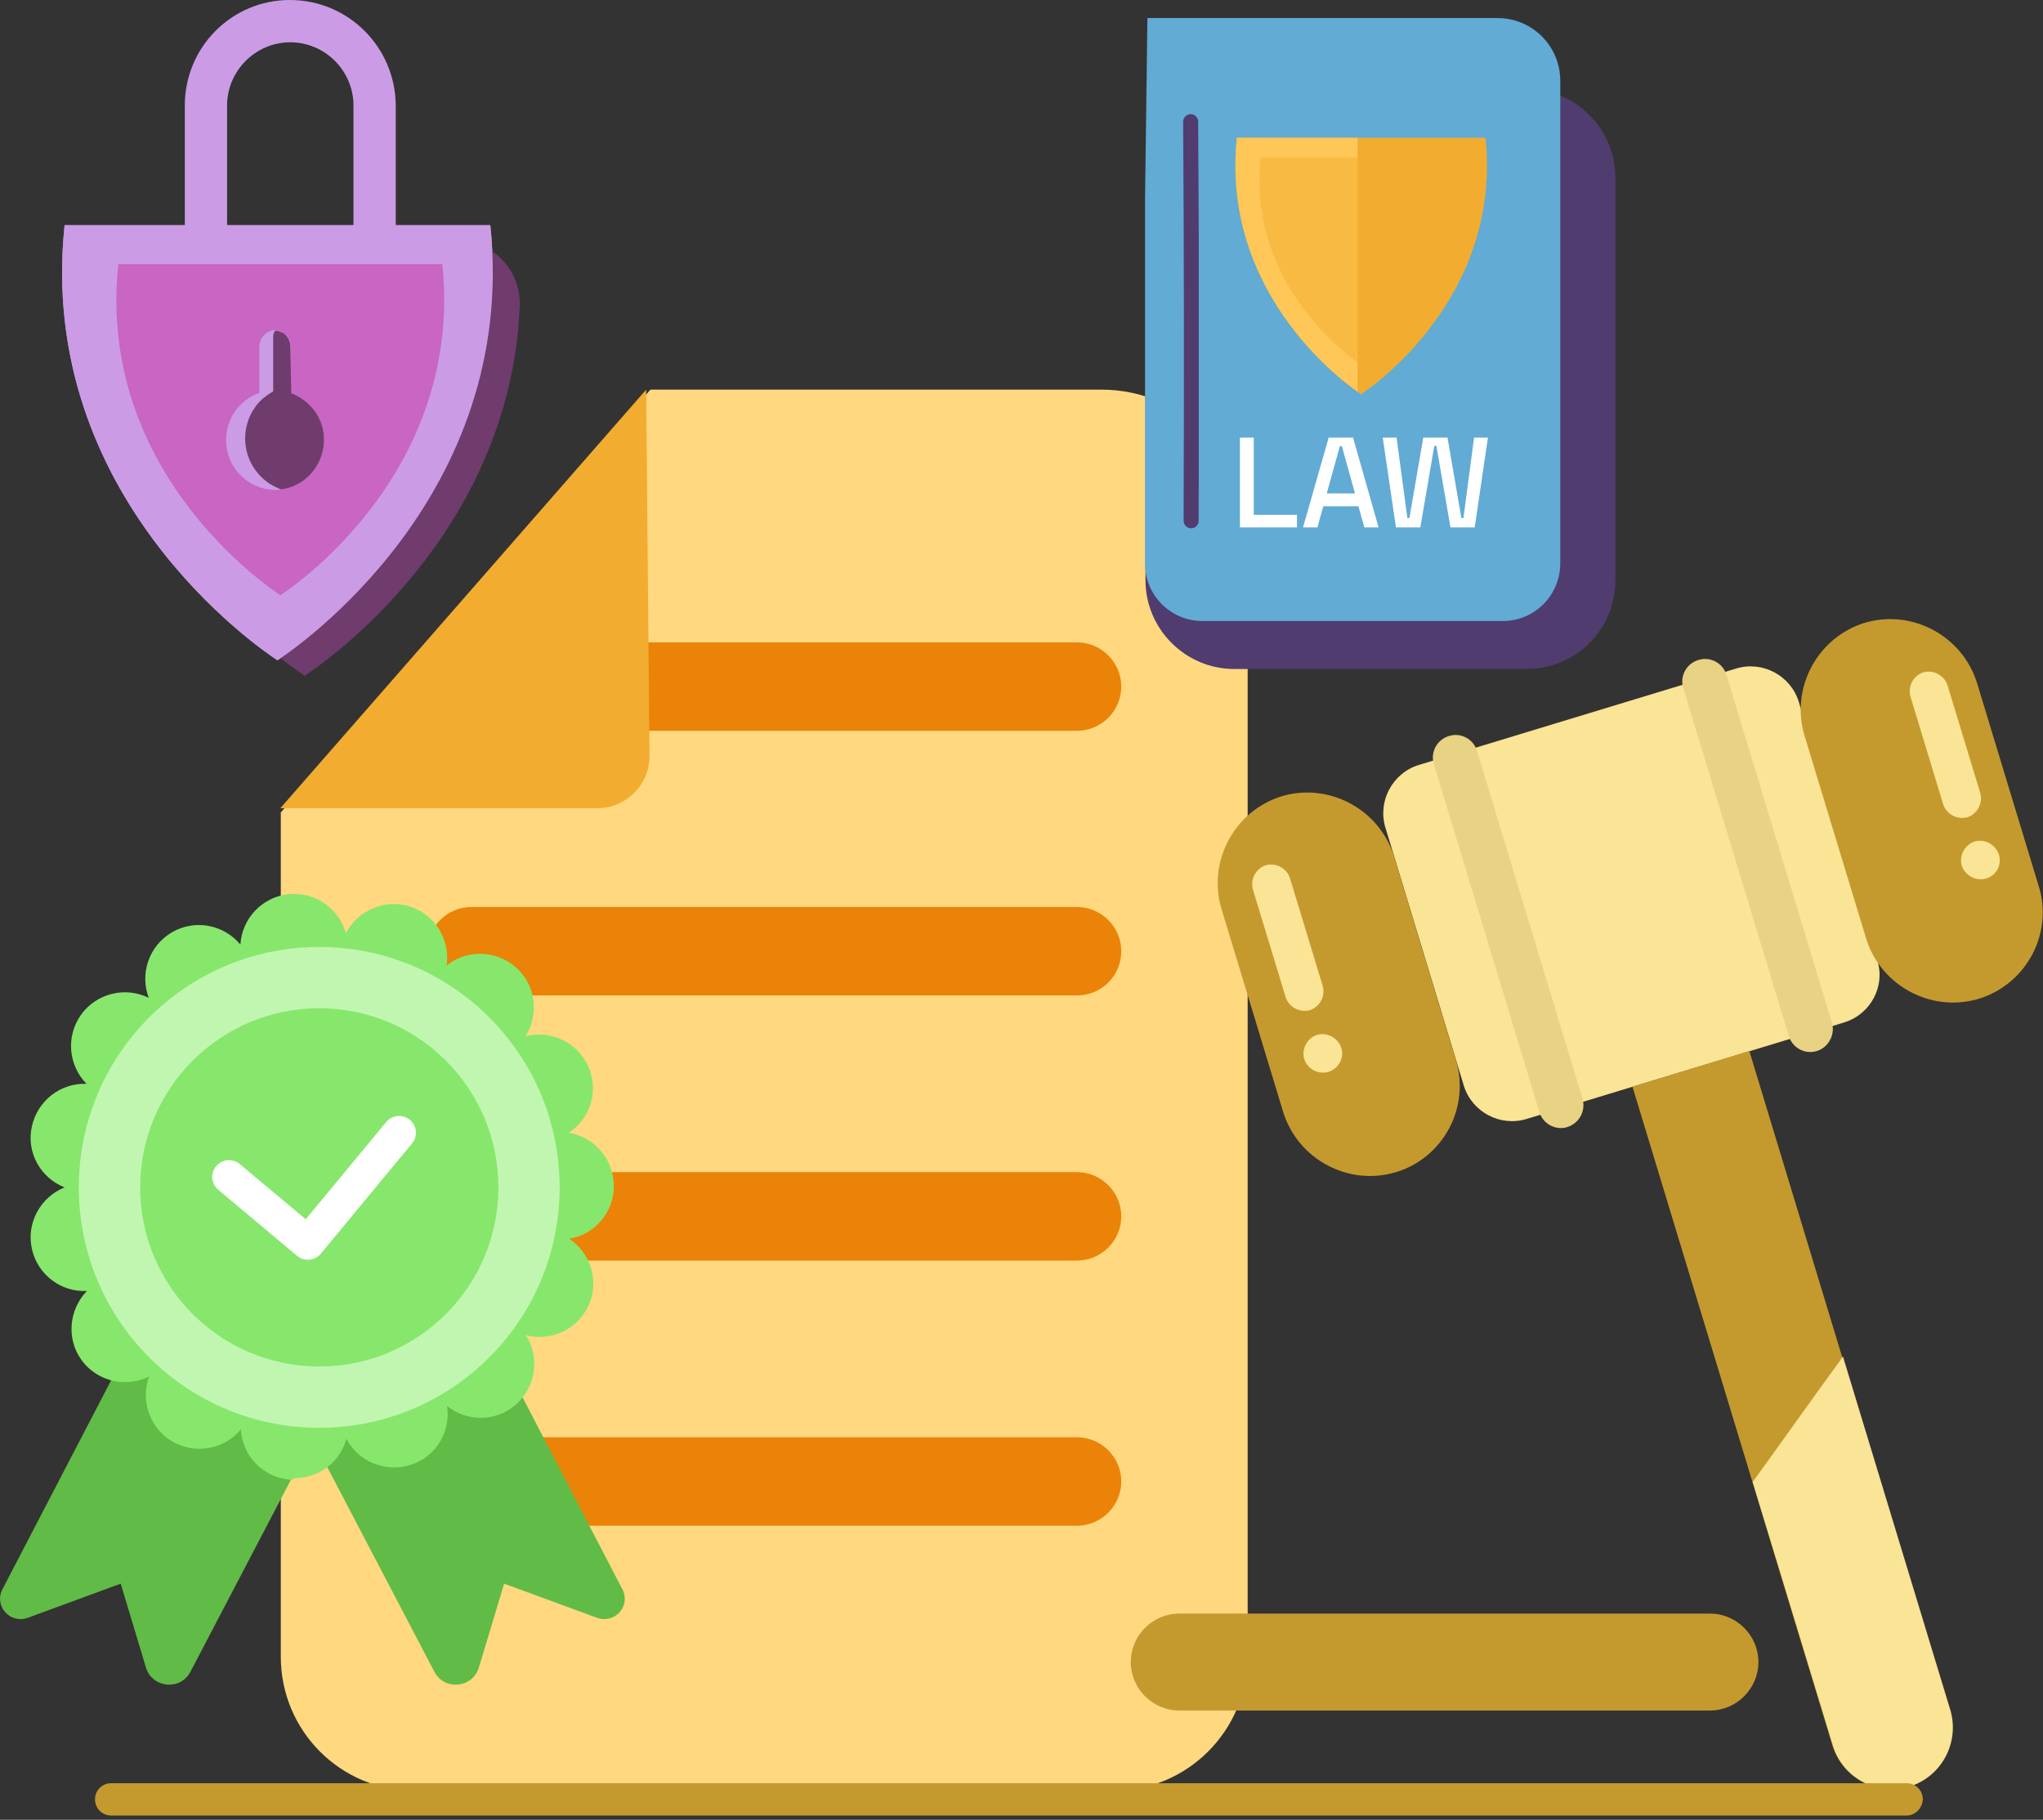
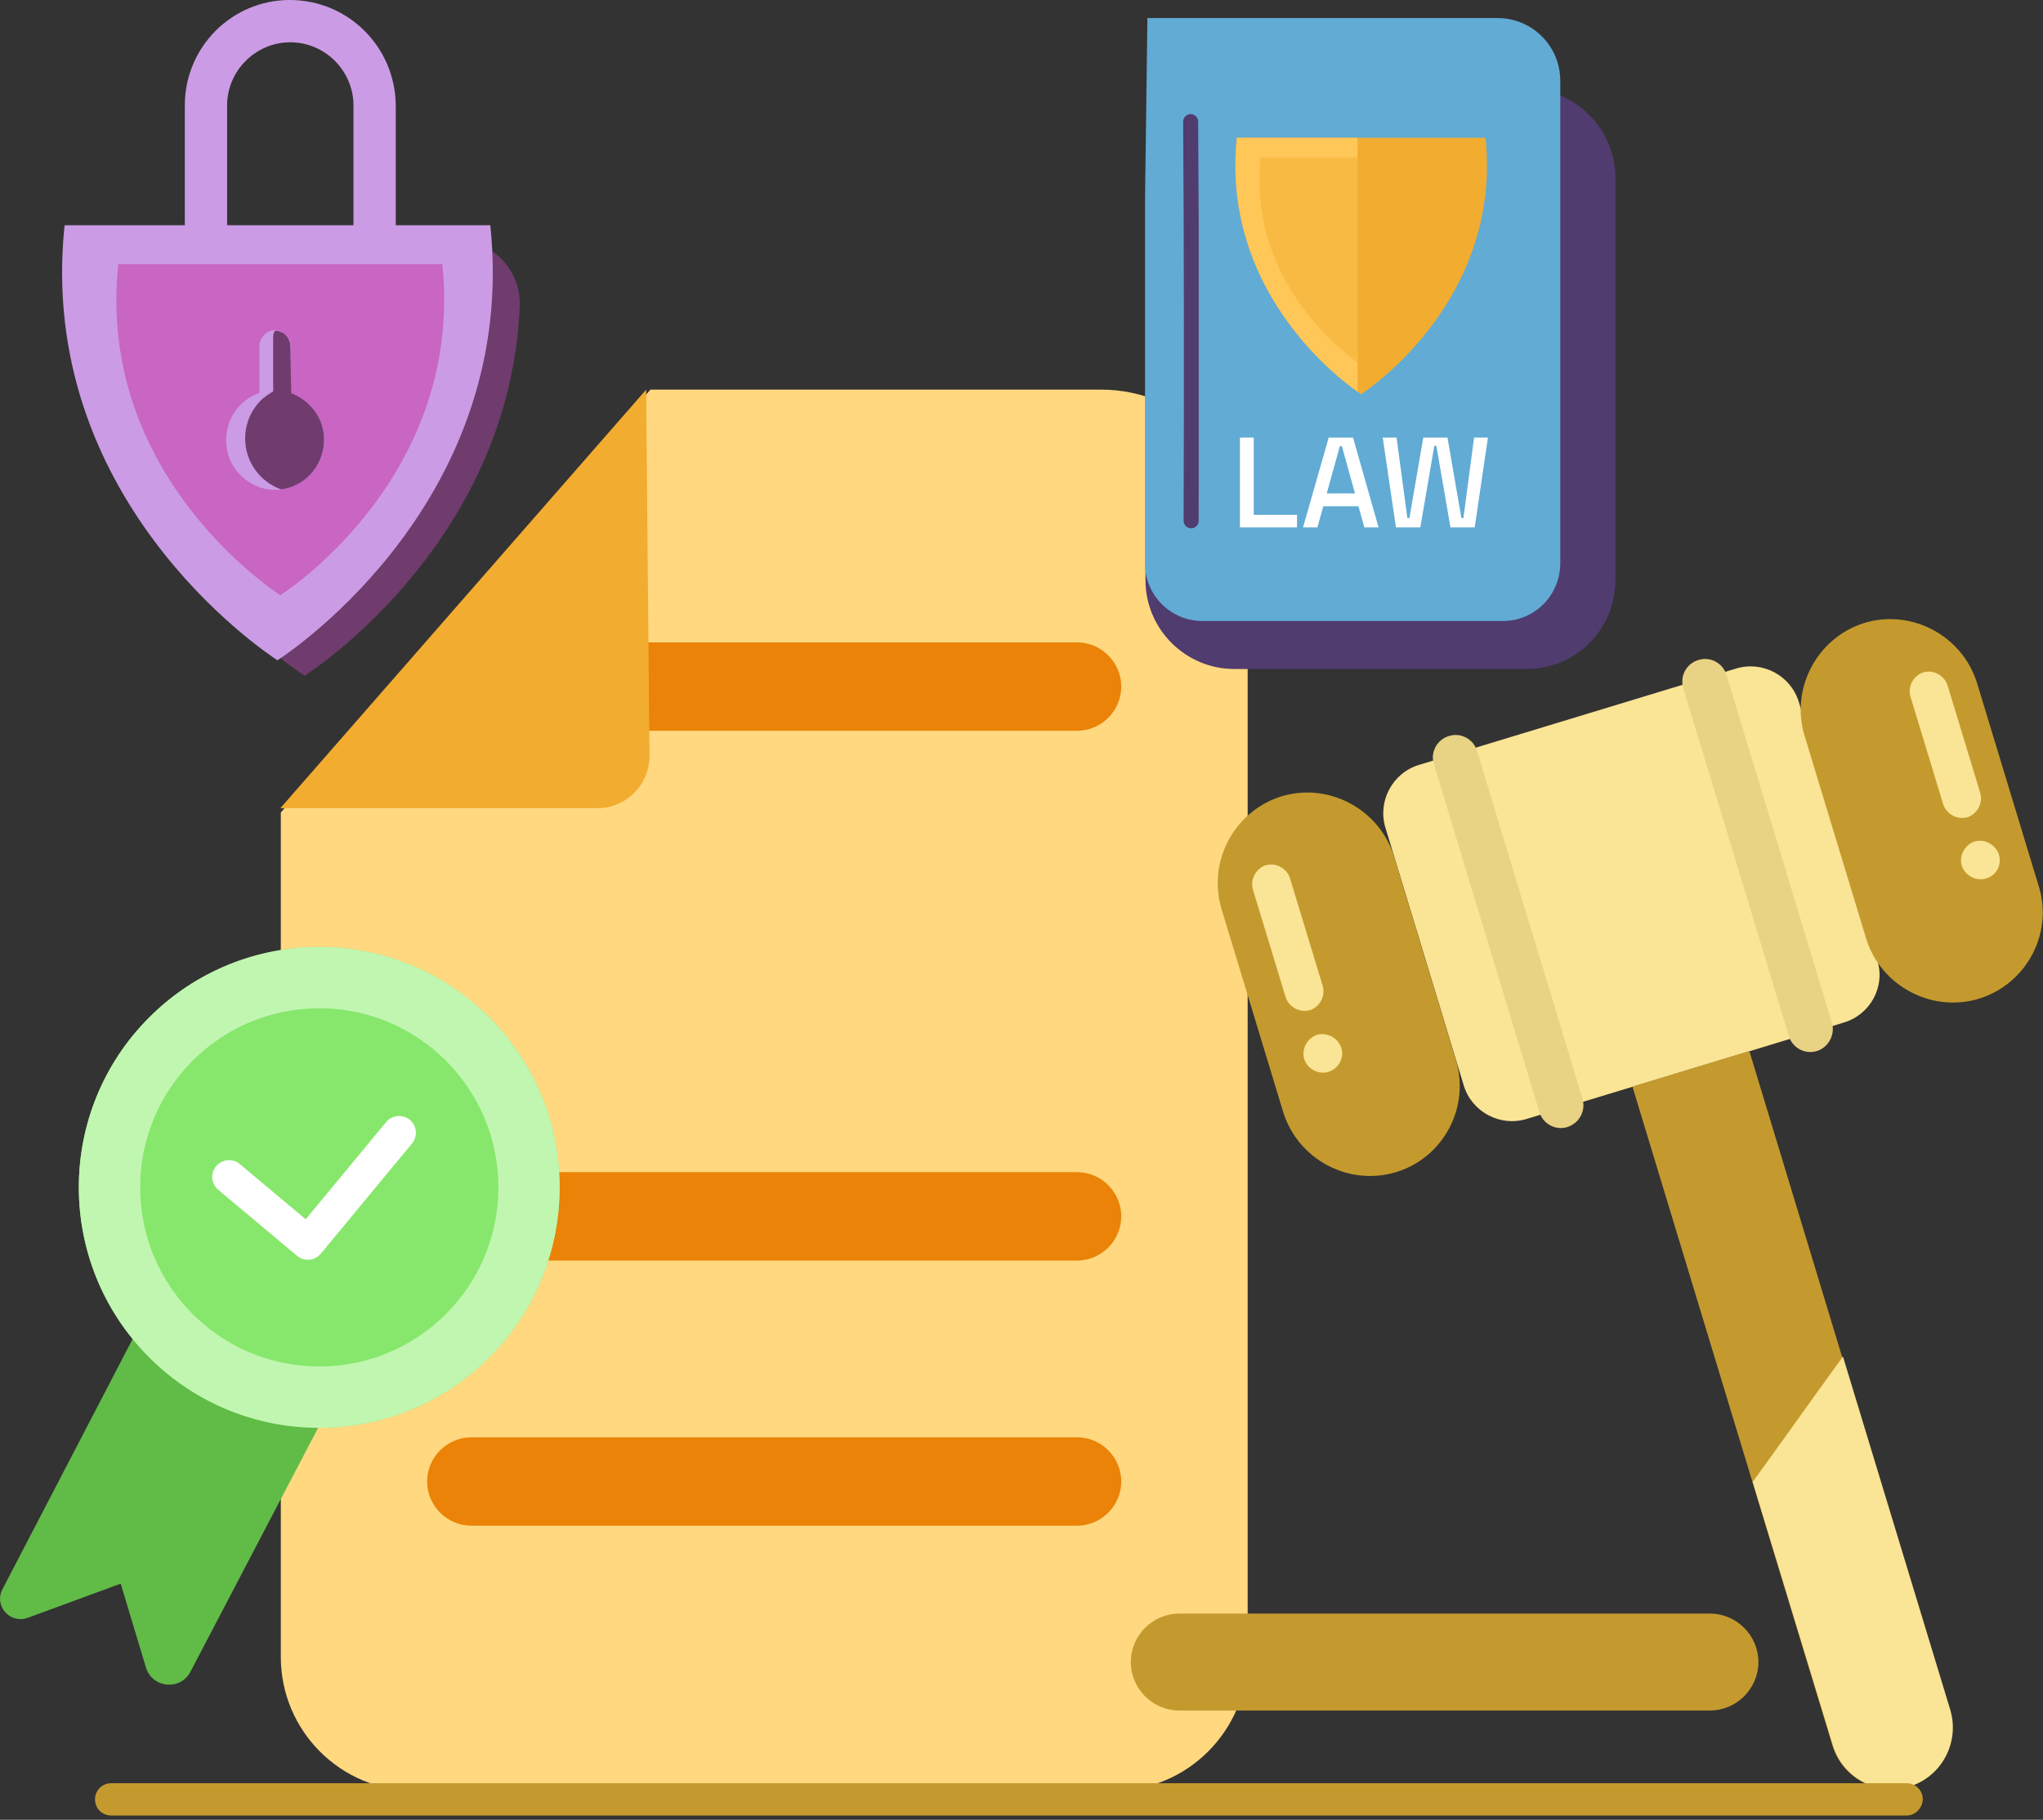
<svg xmlns="http://www.w3.org/2000/svg" width="430" height="383" viewBox="0 0 430 383" fill="none">
  <rect x="0" y="0" width="430" height="383" fill="#333333" stroke="none" />
  <g clip-path="url(#clip0_9420_10882)">
    <path d="M234.302 376.9H87.302C71.702 376.9 59.102 364.3 59.102 348.7V171L136.902 82H231.802C248.802 82 262.602 95.8 262.602 112.8V348.7C262.502 364.3 249.902 376.9 234.302 376.9Z" fill="#FFD880" />
    <path d="M226.698 153.799H99.198C94.098 153.799 89.898 149.599 89.898 144.499C89.898 139.399 94.098 135.199 99.198 135.199H226.698C231.798 135.199 235.998 139.399 235.998 144.499C235.998 149.599 231.798 153.799 226.698 153.799Z" fill="#EA8307" />
-     <path d="M226.698 209.498H99.198C94.098 209.498 89.898 205.298 89.898 200.198C89.898 195.098 94.098 190.898 99.198 190.898H226.698C231.798 190.898 235.998 195.098 235.998 200.198C235.998 205.398 231.798 209.498 226.698 209.498Z" fill="#EA8307" />
    <path d="M226.698 265.299H99.198C94.098 265.299 89.898 261.099 89.898 255.999C89.898 250.899 94.098 246.699 99.198 246.699H226.698C231.798 246.699 235.998 250.899 235.998 255.999C235.998 261.099 231.798 265.299 226.698 265.299Z" fill="#EA8307" />
    <path d="M226.698 321.1H99.198C94.098 321.1 89.898 316.9 89.898 311.8C89.898 306.7 94.098 302.5 99.198 302.5H226.698C231.798 302.5 235.998 306.7 235.998 311.8C235.998 316.9 231.798 321.1 226.698 321.1Z" fill="#EA8307" />
    <path d="M136 82L59 170.1H125.7C131.8 170.1 136.8 165.1 136.7 158.9L136 82Z" fill="#F2AC30" />
    <path d="M359.9 360.002H248.2C242.6 360.002 238 355.402 238 349.802C238 344.202 242.6 339.602 248.2 339.602H359.9C365.5 339.602 370.1 344.202 370.1 349.802C370.1 355.402 365.5 360.002 359.9 360.002Z" fill="#C49A2E" />
    <path d="M388.098 215.203L321.298 235.503C315.698 237.203 309.798 234.003 308.098 228.503L291.598 174.203C289.898 168.603 293.098 162.703 298.598 161.003L365.398 140.703C370.998 139.003 376.898 142.203 378.598 147.703L395.098 202.003C396.898 207.603 393.698 213.503 388.098 215.203Z" fill="#FAE495" />
    <path d="M293.797 246.701C283.797 249.701 273.197 244.001 270.097 234.101L257.097 191.301C254.097 181.301 259.798 170.701 269.698 167.601C279.698 164.601 290.297 170.301 293.397 180.201L306.397 223.001C309.497 233.001 303.797 243.701 293.797 246.701Z" fill="#C49A2E" />
    <path d="M416.501 210.201C406.501 213.201 395.901 207.501 392.801 197.601L379.801 154.801C376.801 144.801 382.501 134.201 392.401 131.101C402.401 128.101 413.001 133.801 416.101 143.701L429.101 186.501C432.201 196.501 426.501 207.101 416.501 210.201Z" fill="#C49A2E" />
    <path d="M401.794 376.003C394.994 378.103 387.794 374.203 385.694 367.403L343.594 228.703L368.194 221.203L410.294 360.003C412.394 366.803 408.594 373.903 401.794 376.003Z" fill="#C49A2E" />
    <path d="M368.898 311.9L385.798 367.4C387.898 374.2 395.098 378 401.898 376C408.698 373.9 412.498 366.7 410.498 359.9L387.898 285.5C381.498 294.3 375.198 303.2 368.898 311.9Z" fill="#FAE495" />
    <path d="M329.894 237.2C327.394 238 324.694 236.5 323.994 234L301.794 160.8C300.994 158.3 302.494 155.6 304.994 154.9C307.494 154.1 310.194 155.6 310.894 158.1L333.094 231.3C333.794 233.8 332.394 236.4 329.894 237.2Z" fill="#E8D283" />
    <path d="M382.394 221.2C379.894 222 377.194 220.5 376.494 218L354.294 144.8C353.494 142.3 354.994 139.6 357.494 138.9C359.994 138.1 362.694 139.6 363.394 142.1L385.594 215.3C386.294 217.8 384.794 220.5 382.394 221.2Z" fill="#E8D283" />
    <path d="M275.701 212.6C273.601 213.2 271.301 212 270.601 209.9L263.701 187.2C263.101 185.1 264.301 182.8 266.401 182.1C268.501 181.5 270.801 182.7 271.501 184.8L278.401 207.5C279.001 209.7 277.801 211.9 275.701 212.6Z" fill="#FAE495" />
    <path d="M279.598 225.599C277.498 226.199 275.198 224.999 274.498 222.899C273.898 220.799 275.098 218.499 277.198 217.799C279.298 217.199 281.598 218.399 282.298 220.499C282.998 222.599 281.798 224.899 279.598 225.599Z" fill="#FAE495" />
    <path d="M414.1 172.002C412 172.602 409.7 171.402 409 169.302L402.1 146.602C401.5 144.502 402.7 142.202 404.8 141.502C406.9 140.902 409.2 142.102 409.9 144.202L416.8 166.902C417.4 169.002 416.2 171.302 414.1 172.002Z" fill="#FAE495" />
    <path d="M417.997 184.904C415.897 185.504 413.597 184.304 412.897 182.204C412.297 180.104 413.497 177.804 415.597 177.104C417.697 176.504 419.997 177.704 420.697 179.804C421.397 182.004 420.197 184.304 417.997 184.904Z" fill="#FAE495" />
    <path d="M401.3 382.101H23.4C21.5 382.101 20 380.601 20 378.701C20 376.801 21.5 375.301 23.4 375.301H401.3C403.2 375.301 404.7 376.801 404.7 378.701C404.6 380.601 403.1 382.101 401.3 382.101Z" fill="#C49A2E" />
    <path d="M321.294 140.799H259.794C249.494 140.799 241.094 132.399 241.094 122.099V37.399C241.094 27.099 249.494 18.699 259.794 18.699H321.294C331.594 18.699 339.994 27.099 339.994 37.399V122.099C339.994 132.499 331.694 140.799 321.294 140.799Z" fill="#503C6F" />
    <path d="M316.3 130.701H253.1C246.4 130.701 241 125.301 241 118.601V42.101L241.5 3.801H315.2C322.5 3.801 328.4 9.701 328.4 17.001V118.501C328.4 125.301 323 130.701 316.3 130.701Z" fill="#61ABD5" />
    <path d="M260.971 111V92.1H263.887V108.354H272.986V111H260.971ZM274.254 111L279.654 92.1H284.784L290.157 111H287.16L285.918 106.545H278.52L277.278 111H274.254ZM279.249 103.845H285.189L282.435 93.909H282.003L279.249 103.845ZM293.812 111L291.031 92.1H293.947L296.215 109.029H296.647L299.563 92.1H304.666L307.582 109.029H308.014L310.255 92.1H313.171L310.39 111H305.287L302.317 93.828H301.885L298.942 111H293.812Z" fill="white" />
    <g clip-path="url(#clip1_9420_10882)">
      <path d="M250.602 25.602C250.802 53.402 250.802 81.402 250.702 109.602" stroke="#503C6F" stroke-width="3.16" stroke-miterlimit="10" stroke-linecap="round" stroke-linejoin="round" />
    </g>
    <g clip-path="url(#clip2_9420_10882)">
      <path d="M260.327 29C256.852 62.736 284.329 81.576 286.393 82.891V83C286.393 83 286.393 83 286.501 83H286.61V82.891C288.565 81.576 316.151 62.736 312.675 29H260.327Z" fill="#F2AC30" />
      <path d="M285.74 29H260.326C257.068 60.655 281.07 79.166 285.74 82.452V29Z" fill="#FFC757" />
      <path opacity="0.47" d="M265.325 33.164C262.502 60.438 284.766 75.663 286.395 76.758C288.024 75.663 310.288 60.438 307.465 33.164H265.325Z" fill="#F2AC30" />
    </g>
-     <path d="M13.597 47.398C7.597 104.598 54.797 136.598 58.297 138.898V138.998C58.297 138.998 58.297 138.998 58.397 138.898C58.497 138.898 58.497 138.998 58.497 138.998V138.898C61.997 136.598 109.197 104.598 103.197 47.398H13.597Z" fill="#CB9CE5" />
    <path d="M32.195 50.698C24.695 50.698 18.695 56.998 18.995 64.498C20.995 113.098 60.895 140.098 64.095 142.198V142.298C64.095 142.298 64.095 142.298 64.195 142.198C64.295 142.198 64.295 142.098 64.295 142.098C67.495 139.998 107.395 112.998 109.395 64.398C109.695 56.898 103.695 50.598 96.195 50.598H32.195V50.698Z" fill="#6F3C6D" />
    <path d="M13.597 47.398C7.597 104.598 54.797 136.598 58.297 138.898V138.998C58.297 138.998 58.297 138.998 58.397 138.898C58.497 138.898 58.497 138.998 58.497 138.998V138.898C61.997 136.598 109.197 104.598 103.197 47.398H13.597Z" fill="#CB9CE5" />
    <path d="M24.899 55.598C20.299 99.098 56.199 123.398 58.899 125.198V125.298C58.899 125.298 58.899 125.298 58.999 125.198L59.099 125.298V125.198C61.799 123.498 97.599 99.098 93.099 55.598H24.899Z" fill="#C965C2" />
    <path d="M68.194 92.599C68.194 95.499 66.994 98.099 65.194 99.999C63.594 101.599 61.494 102.699 59.194 102.999C58.994 102.999 58.894 102.999 58.694 103.099C58.394 103.099 58.194 103.099 57.894 103.099C55.094 103.099 52.494 101.899 50.594 99.999C48.694 98.099 47.594 95.499 47.594 92.599C47.594 87.999 50.494 84.099 54.594 82.699C55.494 82.399 56.494 82.199 57.494 82.199C57.594 82.199 57.694 82.199 57.794 82.199H57.894C59.094 82.199 60.194 82.399 61.194 82.799H61.294C62.794 83.299 64.094 84.199 65.194 85.299C67.094 87.099 68.194 89.699 68.194 92.599Z" fill="#CB9CE5" />
    <path d="M61.194 72.9V84.6C61.194 85.5 60.794 86.4 60.194 87C59.594 87.6 58.794 88 57.894 88C56.094 88 54.594 86.5 54.594 84.7V84.6V72.9C54.594 71.1 56.094 69.5 57.894 69.5C58.394 69.5 58.894 69.6 59.294 69.9C59.394 70 59.494 70 59.594 70.1C60.594 70.7 61.194 71.7 61.194 72.9Z" fill="#CB9CE5" />
    <path d="M68.194 92.598C68.194 95.498 66.994 98.098 65.194 99.998C63.594 101.598 61.494 102.698 59.194 102.998C54.794 101.498 51.594 97.198 51.594 92.298C51.594 89.798 52.394 87.498 53.694 85.698C53.994 85.298 54.194 84.998 54.494 84.698C54.894 84.298 55.194 83.898 55.694 83.598C56.294 83.098 57.094 82.598 57.794 82.198C58.194 81.998 58.694 81.798 59.094 81.598V70.998C59.094 70.598 59.194 70.198 59.294 69.898C59.394 69.998 59.494 69.998 59.594 70.098C60.494 70.698 61.094 71.698 61.094 72.898V82.698C62.594 83.198 63.994 84.098 65.094 85.198C67.094 87.098 68.194 89.698 68.194 92.598Z" fill="#6F3C6D" />
    <path d="M61.3 82.698C61.3 82.798 61.3 82.898 61.2 82.998C60.9 83.698 60.2 84.198 59.4 84.198C58.3 84.198 57.5 83.298 57.5 82.298V70.798C57.5 70.298 57.7 69.898 57.9 69.598C58.4 69.598 58.9 69.698 59.3 69.998C59.4 70.098 59.5 70.098 59.6 70.198C60.5 70.798 61.1 71.798 61.1 72.998L61.3 82.698Z" fill="#6F3C6D" />
    <path d="M47.798 48.3V22.2C47.798 14.9 53.798 8.9 61.098 8.9C68.398 8.9 74.398 14.9 74.398 22.2V48.3H83.298V22.2C83.198 9.9 73.298 0 60.998 0C48.798 0 38.898 9.9 38.898 22.2V48.3H47.798Z" fill="#CB9CE5" />
    <path d="M32.704 272.602L0.504 334.502C-1.296 338.002 2.104 341.802 5.804 340.502L25.404 333.302L30.704 350.902C32.004 355.302 38.004 355.902 40.104 351.802L69.204 296.202L32.704 272.602Z" fill="#61BB47" />
-     <path d="M98.805 272.602L131.005 334.502C132.805 338.002 129.405 341.802 125.705 340.502L106.105 333.302L100.805 350.902C99.505 355.302 93.505 355.902 91.405 351.802L62.305 296.202L98.805 272.602Z" fill="#61BB47" />
    <path d="M102.971 285.682C122.731 265.921 122.731 233.883 102.971 214.123C83.21 194.363 51.172 194.363 31.412 214.123C11.652 233.883 11.652 265.921 31.412 285.682C51.172 305.442 83.21 305.442 102.971 285.682Z" fill="#87E76C" />
-     <path d="M60.801 311.402C55.201 310.802 51.001 306.302 50.701 300.802C47.301 305.002 41.201 306.202 36.301 303.402C31.501 300.602 29.501 294.702 31.401 289.702C26.601 292.102 20.501 290.802 17.201 286.302C13.901 281.802 14.501 275.602 18.301 271.702C12.901 272.002 7.901 268.302 6.701 262.802C5.501 257.302 8.601 251.902 13.601 249.902C8.501 247.902 5.501 242.502 6.701 237.102C7.901 231.602 12.801 227.902 18.201 228.102C14.401 224.202 13.801 218.102 17.101 213.502C20.401 209.002 26.401 207.602 31.301 210.002C29.401 204.902 31.301 199.102 36.201 196.202C41.101 193.402 47.101 194.602 50.601 198.802C50.901 193.402 55.101 188.802 60.701 188.202C66.301 187.602 71.301 191.202 72.801 196.402C75.301 191.602 81.001 189.102 86.301 190.802C91.601 192.502 94.801 197.802 94.001 203.202C98.201 199.802 104.401 199.902 108.601 203.602C112.801 207.302 113.501 213.502 110.601 218.102C115.801 216.702 121.501 219.302 123.801 224.402C126.101 229.502 124.301 235.402 119.701 238.402C125.101 239.302 129.101 243.902 129.201 249.502V249.602C129.201 255.202 125.101 259.902 119.801 260.702C124.301 263.702 126.201 269.602 123.901 274.702C121.601 279.802 116.001 282.402 110.701 281.002C113.601 285.602 112.901 291.702 108.701 295.502C104.501 299.302 98.301 299.302 94.101 295.902C94.901 301.302 91.801 306.602 86.401 308.302C81.101 310.002 75.401 307.602 72.901 302.802C71.601 307.702 67.101 311.102 62.001 311.102C61.601 311.502 61.201 311.502 60.801 311.402ZM63.101 289.002C67.001 289.402 70.301 291.802 72.001 295.002C73.001 291.502 75.601 288.502 79.401 287.302C83.101 286.102 87.101 286.902 89.901 289.202C89.301 285.602 90.601 281.802 93.501 279.102C96.401 276.502 100.401 275.602 103.901 276.602C101.901 273.502 101.501 269.502 103.101 265.902C104.701 262.302 108.001 260.002 111.601 259.402C108.501 257.402 106.501 253.902 106.501 250.002V249.902C106.501 246.002 108.501 242.502 111.601 240.502C108.001 239.902 104.701 237.602 103.101 234.002C101.501 230.402 101.901 226.402 103.901 223.302C100.401 224.202 96.401 223.402 93.501 220.802C90.601 218.202 89.301 214.302 89.901 210.702C87.001 213.002 83.101 213.802 79.401 212.602C75.701 211.402 73.001 208.402 72.001 204.902C70.301 208.202 67.101 210.502 63.101 211.002C59.201 211.402 55.501 209.802 53.201 207.002C53.001 210.702 51.001 214.102 47.601 216.102C44.201 218.102 40.201 218.102 36.901 216.402C38.201 219.802 37.801 223.802 35.501 227.002C33.201 230.202 29.501 231.802 25.901 231.602C28.501 234.202 29.701 238.002 28.901 241.902C28.101 245.802 25.401 248.702 22.001 250.102C25.401 251.402 28.101 254.402 28.901 258.302C29.701 262.102 28.501 266.002 25.901 268.602C29.601 268.402 33.201 270.002 35.501 273.202C37.801 276.402 38.201 280.402 36.901 283.802C40.201 282.202 44.201 282.102 47.601 284.102C51.001 286.102 53.001 289.502 53.201 293.202C55.301 290.702 58.501 289.102 61.901 289.102C62.301 288.902 62.701 288.902 63.101 289.002Z" fill="#87E76C" />
    <path d="M102.971 285.682C122.731 265.921 122.731 233.883 102.971 214.123C83.21 194.363 51.172 194.363 31.412 214.123C11.652 233.883 11.652 265.921 31.412 285.682C51.172 305.442 83.21 305.442 102.971 285.682Z" fill="#C1F6B1" />
    <path d="M67.2 287.599C88.021 287.599 104.9 270.72 104.9 249.899C104.9 229.078 88.021 212.199 67.2 212.199C46.379 212.199 29.5 229.078 29.5 249.899C29.5 270.72 46.379 287.599 67.2 287.599Z" fill="#87E76C" />
    <path d="M48.203 247.702L64.803 261.602L84.003 238.402" stroke="white" stroke-width="7.064" stroke-miterlimit="10" stroke-linecap="round" stroke-linejoin="round" />
  </g>
  <defs>
    <clipPath id="clip0_9420_10882">
      <rect width="429.9" height="382.1" fill="white" />
    </clipPath>
    <clipPath id="clip1_9420_10882">
      <rect width="3.3" height="87.2" fill="white" transform="translate(249 24)" />
    </clipPath>
    <clipPath id="clip2_9420_10882">
      <rect width="53" height="54" fill="white" transform="translate(260 29)" />
    </clipPath>
  </defs>
</svg>